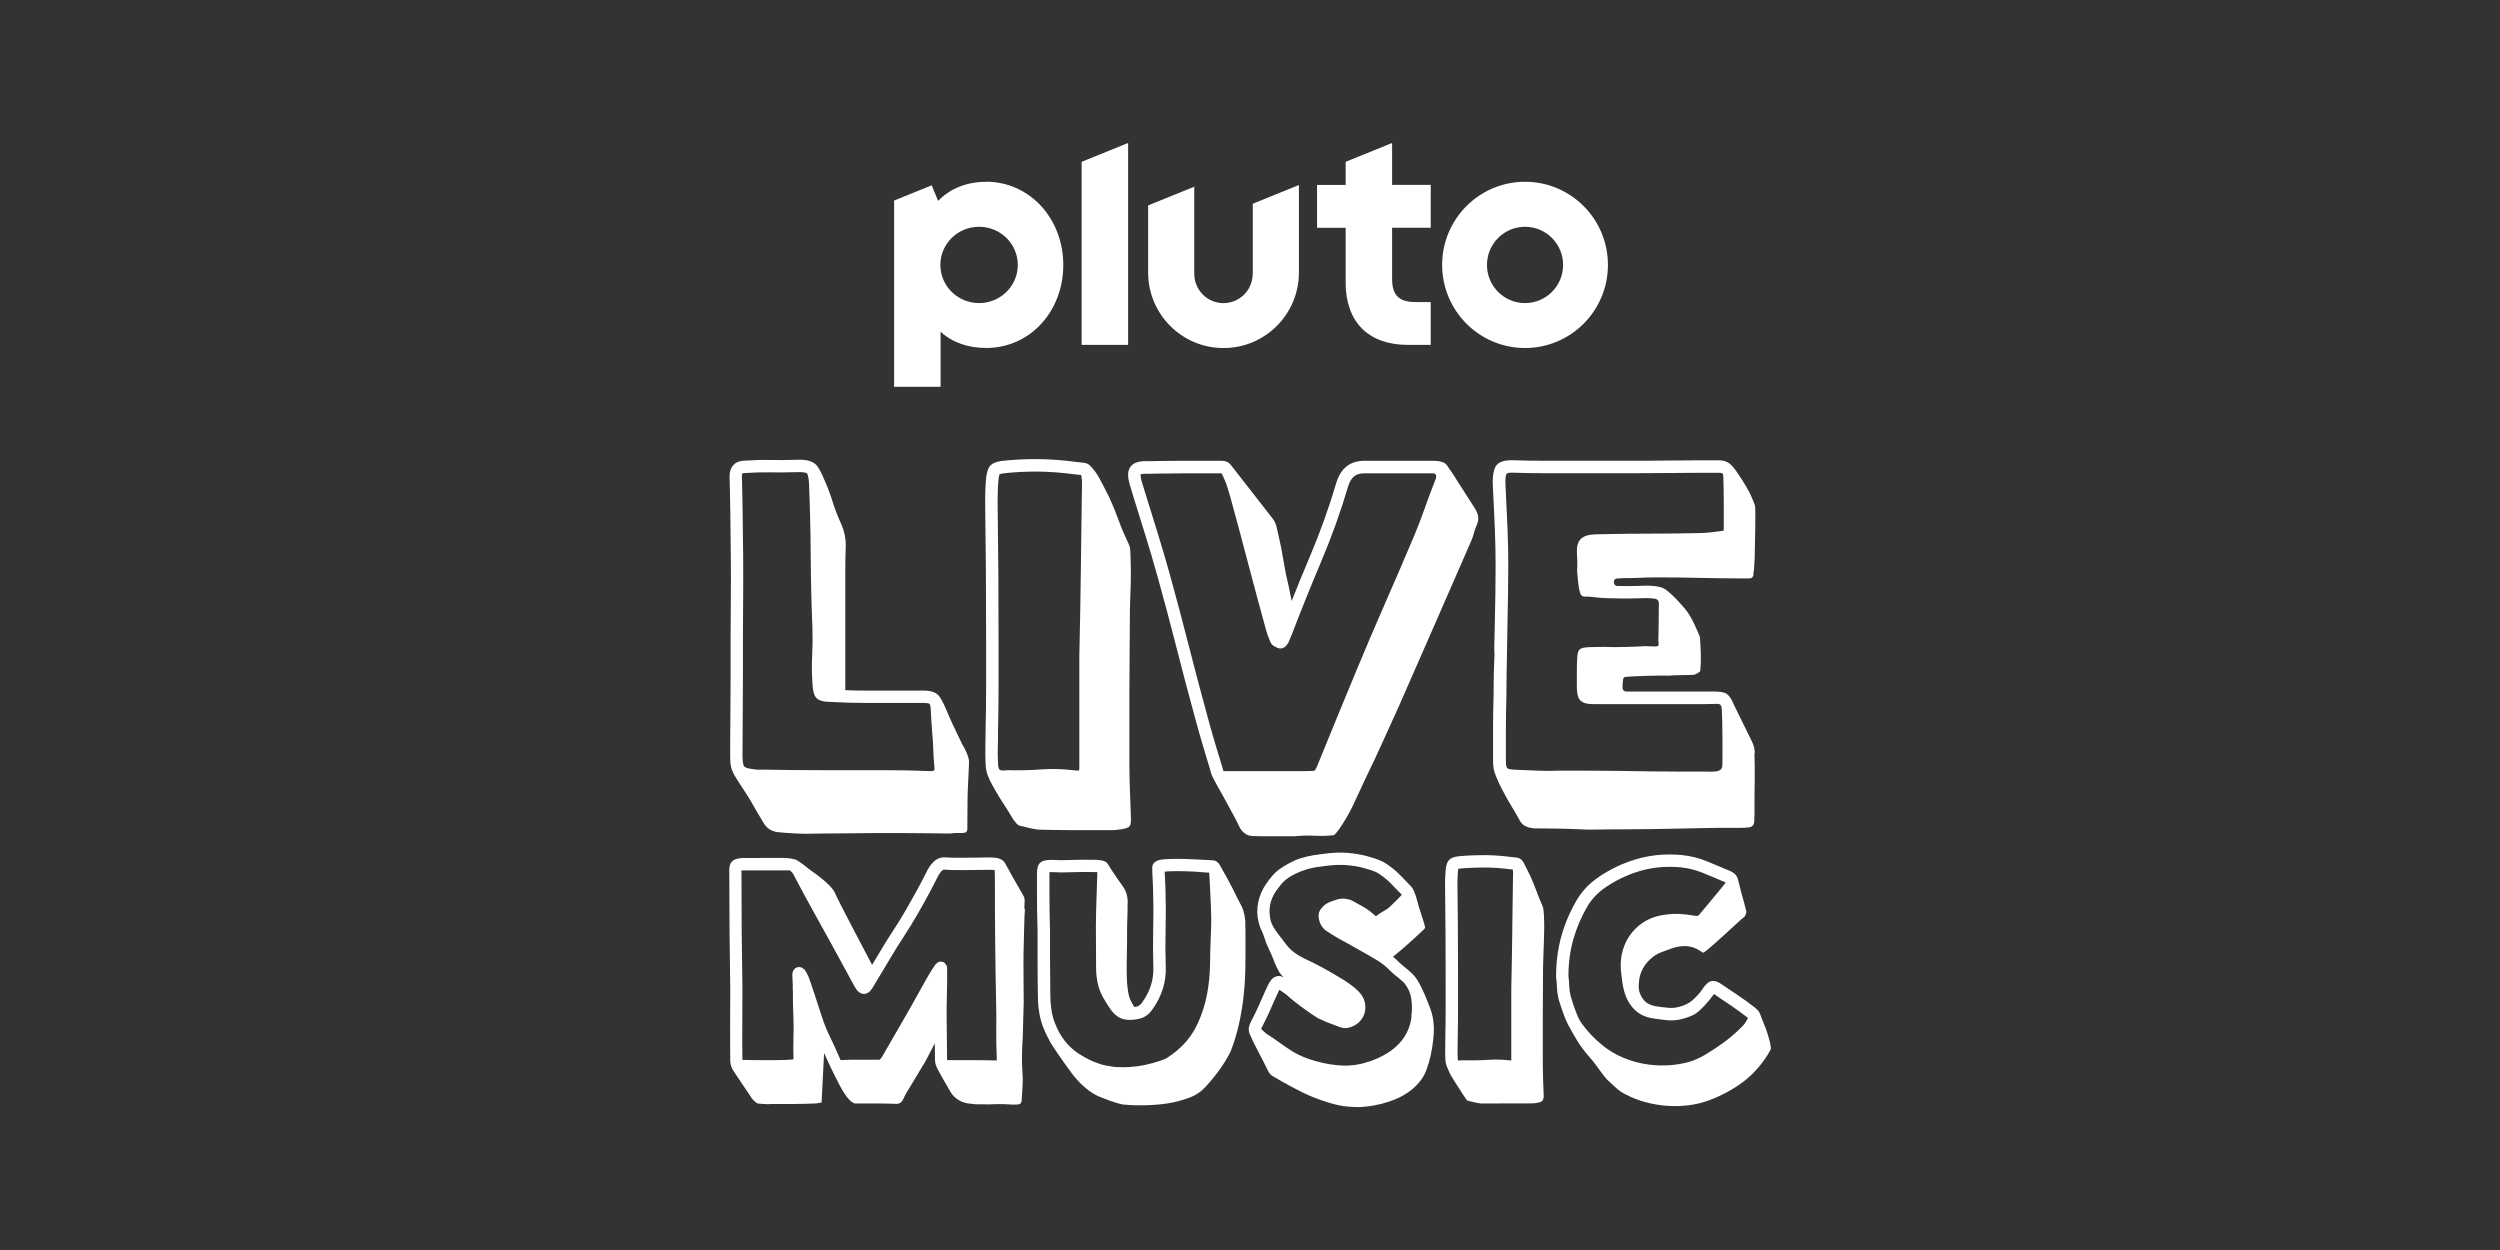
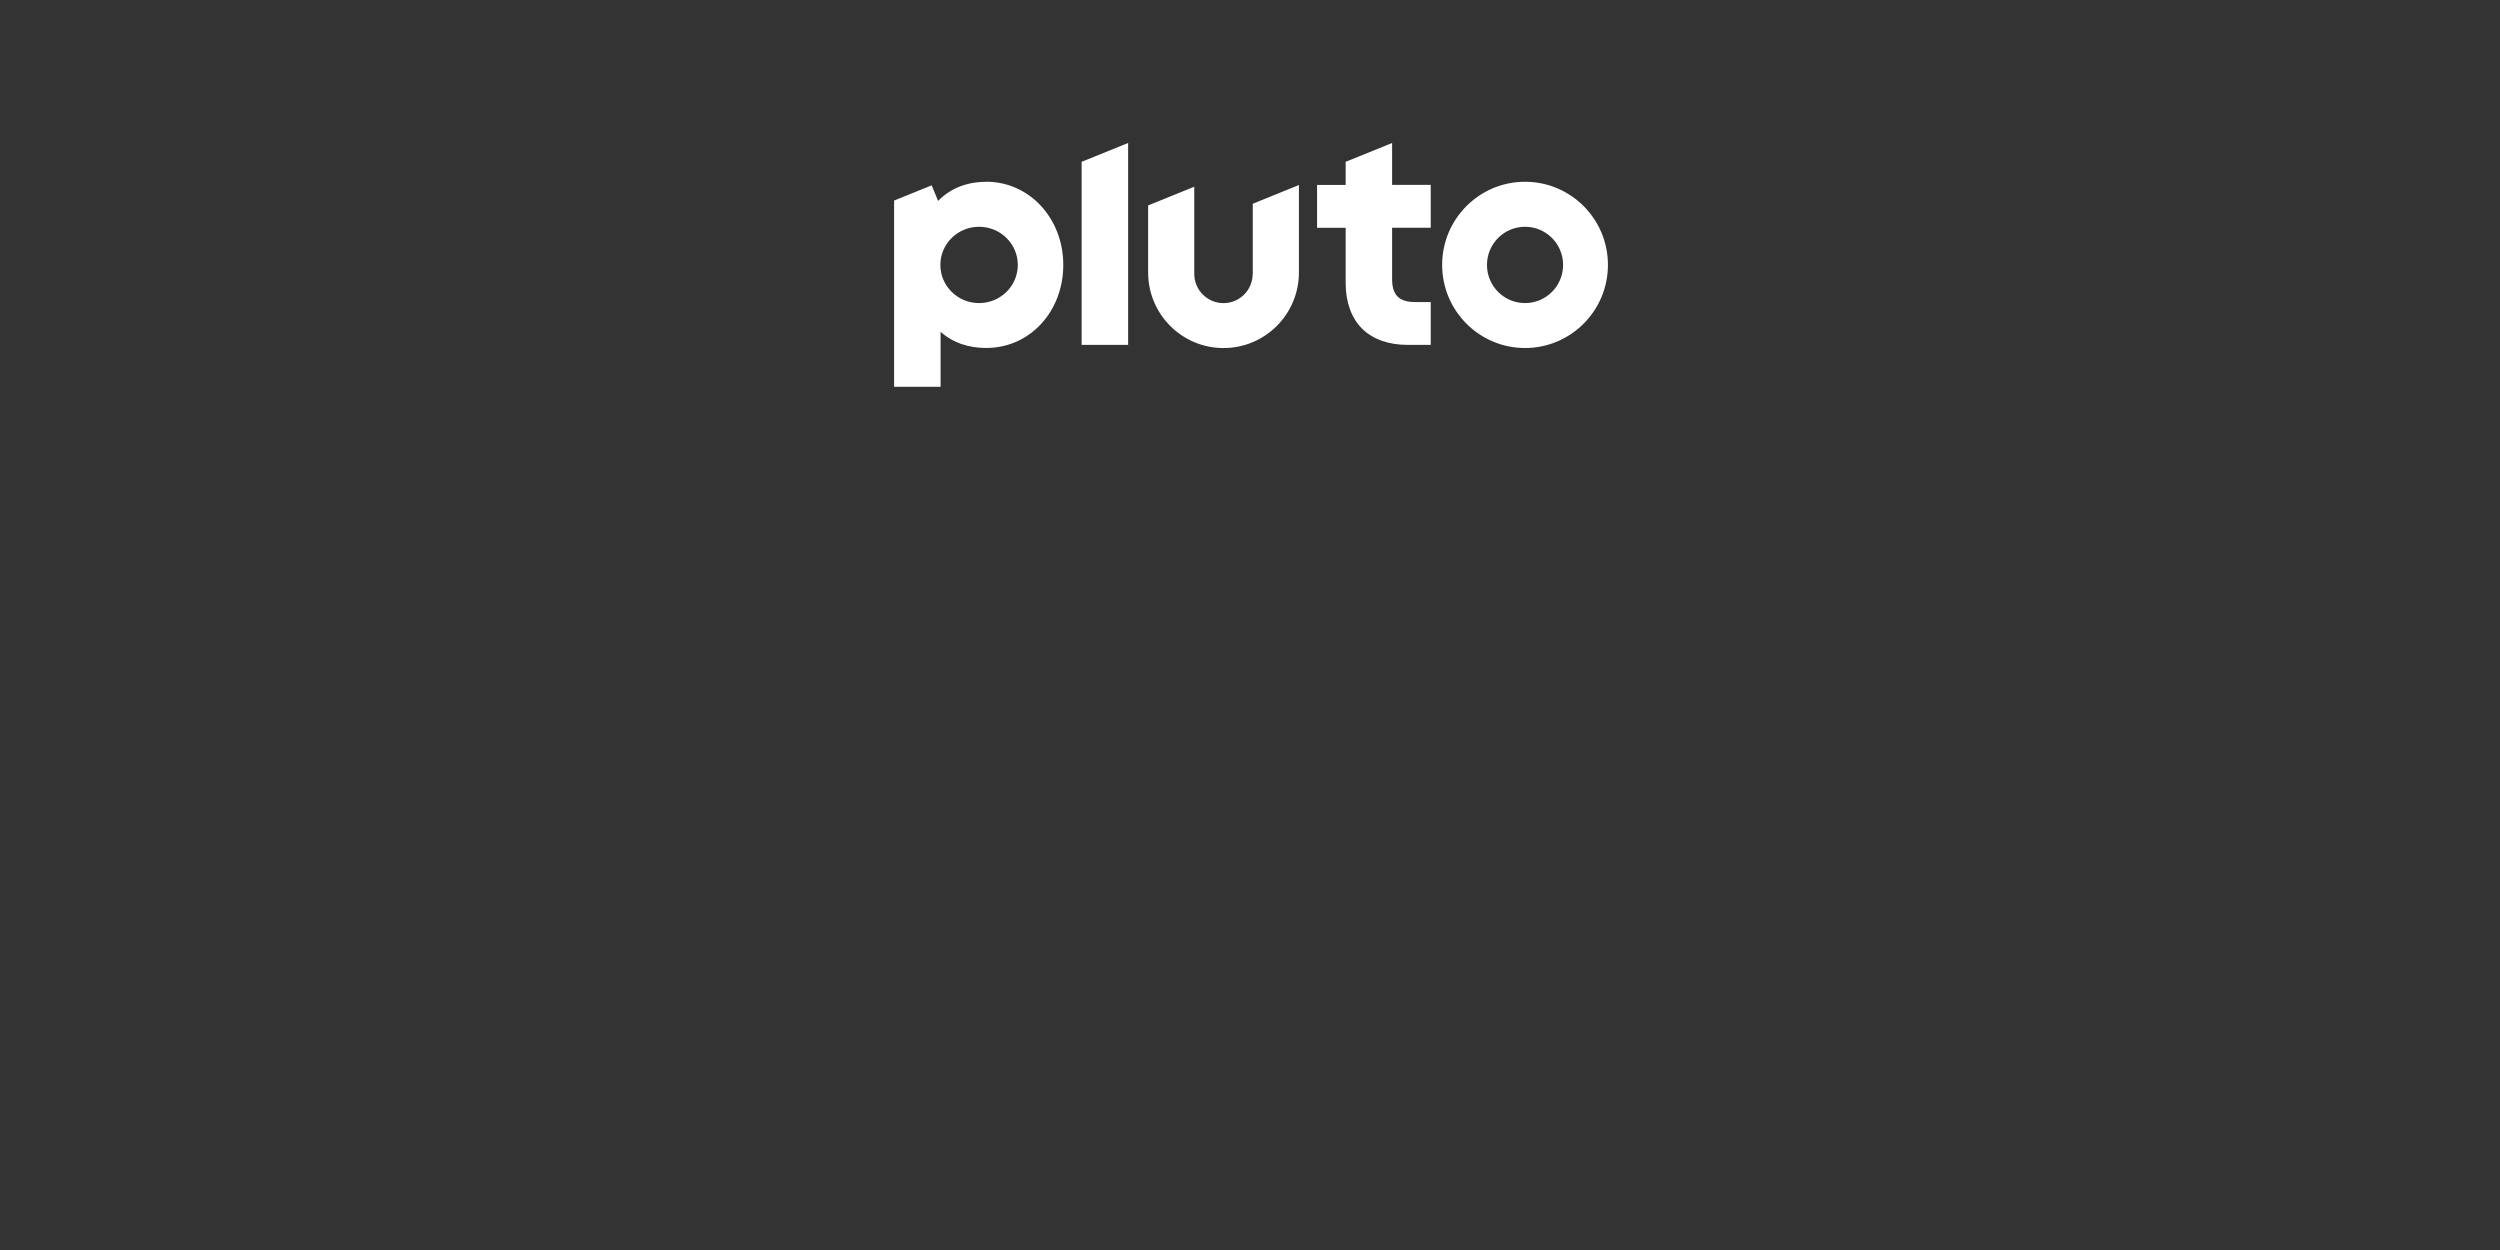
<svg xmlns="http://www.w3.org/2000/svg" id="on_Pluto" viewBox="0 0 576 288">
  <rect x="0" y="0" width="576" height="288" fill="#333333" stroke="none" />
  <defs>
    <style>
      .cls-1 {
        fill: #fff;
      }
    </style>
  </defs>
  <path class="cls-1" d="M351.37,41.88c-10.55,0-19.1,8.58-19.1,19.15s8.55,19.15,19.1,19.15,19.1-8.58,19.1-19.15-8.55-19.15-19.1-19.15ZM351.37,69.83c-4.85,0-8.77-3.93-8.77-8.79s3.93-8.79,8.77-8.79,8.77,3.93,8.77,8.79-3.93,8.79-8.77,8.79ZM320.75,32.94l-10.71,4.34v5.33h-6.59v9.87h6.59v12.73c0,4.4,1.31,8.03,3.76,10.49,2.47,2.46,6.11,3.76,10.52,3.76h5.32v-9.87h-3.65c-3.63,0-5.25-1.62-5.25-5.26v-11.86h8.9v-9.87h-8.9v-9.67ZM288.62,63.09c0,3.73-3.01,6.75-6.73,6.75s-6.73-3.02-6.73-6.75v-20.07l-10.63,4.31v15.45c0,9.62,7.78,17.41,17.37,17.41s17.37-7.79,17.37-17.41v-20.15l-10.63,4.31v16.16h-.02ZM249.21,79.45h10.71v-46.51l-10.71,4.34v42.18h0ZM227.23,41.89c-4.48,0-8.27,1.51-11.09,4.4l-1.48-3.59-8.66,3.51v42.91h10.71v-12.68c2.78,2.52,6.4,3.73,10.52,3.73,4.9,0,9.41-2,12.71-5.61,3.25-3.56,5.04-8.36,5.04-13.5,0-10.75-7.8-19.19-17.76-19.19v.02ZM225.58,69.83c-4.92,0-8.92-3.93-8.92-8.79s3.99-8.79,8.92-8.79,8.92,3.93,8.92,8.79-3.99,8.79-8.92,8.79Z" />
-   <path class="cls-1" d="M223.25,175.36c-.04-.89-.59-2.25-1.63-4.05-.07-.07-.4-.9-.82-1.69-.42-.79-.9-1.97-1.47-3.09-.56-1.13-2.1-5.24-3.06-6.27-.7-.76-1.8-1.14-3.35-1.14h-13.16c-1.67,0-3.34-.03-5.01-.1v-26.43c0-2.66.03-5,.12-7.03,0-1.58-.34-3.15-1.01-4.73-.83-1.8-1.52-3.6-2.08-5.4-.56-1.8-1.26-3.6-2.08-5.4-.22-.6-1.1-2.41-1.74-3.01-.86-.82-2.26-1.18-4.43-1.09-2.16.07-4.19.1-6.05.05-1.95-.04-4.05.02-6.25.17-1.97.13-3.14,1.46-3.14,3.57v.04c.07,2.44.13,5.28.17,8.46l.12,9.89c.03,3.39.03,6.74,0,9.97-.04,3.15-.05,6.09-.05,8.73v8.55c0,3.08-.02,6.27-.05,9.49-.04,3.08-.05,6.28-.05,9.52,0,1.97.28,3,.98,4.25.7,1.26,2.82,4.27,3.8,5.99.97,1.72,1.98,3.45,3.03,5.17.67,1.05,1.65,1.68,2.93,1.92,1.35.15,2.67.24,3.99.31,1.85.1,2.76.12,3.93.07.76-.02,1.3-.04,3.1-.04s3.87-.02,6.24-.05c2.36-.04,4.85-.05,7.47-.05h4.4c2.36,0,4.46.02,6.29.05s3.16.05,3.99.05c.67,0,1.2-.04,1.58-.12h1.75c.42,0,.71-.07.89-.22s.28-.44.28-.84v-1.85c0-1.87.02-3.73.05-5.57s.36-7.19.33-8.08v-.02ZM215.23,177.5c-.06.06-.3.17-.82.17-1.66-.07-3.39-.13-5.28-.17-1.83-.04-3.65-.05-5.43-.05h-13.95c-4.59,0-9.23-.04-13.83-.12h-1.29c-.32,0-.62-.03-.89-.09l-.14-.02c-1.63-.16-2.07-.54-2.13-.62-.04-.04-.4-.48-.4-2.22,0-3.23.02-6.42.05-9.49.03-3.23.05-6.42.05-9.52v-8.55c0-2.63.02-5.56.05-8.7.03-3.26.03-6.63,0-10.04l-.12-9.89c-.04-3.18-.1-6.04-.17-8.5,0-.66.12-.67.47-.69,2.12-.15,4.14-.2,6-.17,1.91.04,3.99.02,6.22-.05,1.86-.07,2.3.26,2.3.26h0s.39.43.48,2.43c.22,5.25.35,10.82.39,16.53.03,5.71.17,11.31.39,16.62.07,2.2.05,4.32-.05,6.28-.12,2.09-.1,4.26.05,6.45.1,1.91.38,2.93.98,3.52s1.65.86,3.67.87c2.61.15,5.27.22,7.91.22h13.16c.99,0,1.25.21,1.25.21.03.03.27.32.3,1.33.04,1.08.14,2.68.29,4.81.15,1.46.23,2.87.28,4.23.03,1.41.13,2.88.29,4.4.01.34-.05.5-.09.54h0ZM340.59,119.06c-.12-.65-.36-1.29-.76-1.91-1.23-1.93-2.54-3.97-3.93-6.13-.61-.95-1.3-2.11-1.95-2.98-.18-.28-.36-.5-.46-.67-.27-.45-.76-1.2-3.36-1.2h-15.9c-2.17,0-5.02.85-6.31,4.96-1.7,5.77-3.77,11.53-6.13,17.11-1.43,3.37-2.83,6.79-4.19,10.22-.12-.54-.22-1.09-.33-1.62-.27-1.43-.59-2.88-.96-4.39-.3-1.5-.83-4.74-1.13-6.28-.3-1.53-.96-4.28-1.01-4.56s-.29-1.22-.79-1.92-8.92-11.41-9.49-12.17-.99-1.36-2.6-1.36h-8.94c-1.81,0-3.5.02-5.04.05-1.31.03-2.29.05-2.63.05-1.95-.1-3.2.22-3.97.98-1.13,1.13-.82,2.93-.48,4.18l.02.09c.14.43.27.84.37,1.21.13.46.27.92.4,1.34.97,3.15,1.95,6.29,2.93,9.44.98,3.15,1.92,6.36,2.8,9.52,1.48,5.32,2.94,10.78,4.32,16.21,1.39,5.47,2.85,10.99,4.33,16.37.51,1.88,1.05,3.84,1.64,5.82.59,2,1.17,3.95,1.74,5.78.16.56.27,1.08.47,1.52.56,1.2,1.95,3.58,2.65,4.88.81,1.5,1.64,3.02,2.49,4.57.38.69.76,1.43,1.1,2.19.35.77.83,1.35,1.45,1.74.38.31.95.48,1.68.52.73.04,1.41.05,2.02.05h7.72c1.54-.16,3.07-.19,4.57-.12,1.5.07,2.95.04,4.33-.12.51.04,3.19-4.16,4.28-6.47,1.08-2.31,2.16-4.63,3.24-6.94,1.31-2.69,2.59-5.42,3.82-8.15s2.47-5.45,3.7-8.15c2.69-6.16,5.4-12.32,8.09-18.45,2.69-6.13,5.93-13.58,8.63-19.76.23-.54.43-1.1.57-1.68.15-.57.35-1.14.57-1.68.38-.77.52-1.48.4-2.14v.03ZM330.71,110.56l-.05.12c-.82,2.1-1.63,4.23-2.37,6.33-.73,2.07-1.52,4.13-2.33,6.11-2.21,5.25-4.5,10.55-6.79,15.78-2.28,5.18-4.53,10.48-6.7,15.7-1.49,3.58-2.97,7.15-4.39,10.63-1.43,3.48-2.88,7.07-4.39,10.74-.39.99-.67,1.43-.8,1.6-.3.04-.94.1-2.27.1h-18.73c-.12-.37-.24-.78-.37-1.23-.56-1.84-1.15-3.78-1.74-5.77-.57-1.96-1.12-3.89-1.62-5.77-1.48-5.38-2.93-10.87-4.32-16.33-1.39-5.45-2.85-10.93-4.33-16.28-.89-3.18-1.84-6.42-2.82-9.59-.98-3.15-1.95-6.29-2.94-9.47-.14-.4-.26-.81-.37-1.21-.12-.42-.24-.86-.4-1.32-.21-.82-.21-1.23-.19-1.41.18-.06.68-.18,1.78-.13h.07c.34,0,1.31-.02,2.74-.05,1.51-.03,3.18-.05,4.97-.05h9.11c.16.31.31.61.42.89l.04.11c.34.68.61,1.36.81,2.02l.67,2.21c1.44,5.22,2.83,10.41,4.15,15.45,1.36,5.17,2.76,10.38,4.17,15.5.23.8.55,1.68.94,2.6.22.55.6.94,1.13,1.15l.03.02c.16.1.46.28.88.37l.15.03h.15c1.03,0,1.6-.95,1.79-1.26l.1-.2c.35-.88.53-1.28.63-1.46l.05-.13c2.16-5.66,4.46-11.38,6.83-16.98,2.41-5.67,4.5-11.54,6.23-17.38.64-2.03,1.75-2.94,3.59-2.94h16.02c.98,0,.61,1.26.46,1.53v-.03ZM295.31,146.73h0ZM295.37,146.59h0ZM262.82,109.18h0ZM260.55,187.99c-.07-2.02-.15-4.03-.22-6.01-.07-1.99-.12-3.95-.12-5.9v-16.52c0-2.93.02-5.81.05-8.65s.05-5.47.05-7.87c0-.89.03-4.39.12-6.04.07-1.65.12-3.33.12-5.06s-.06-3.33-.12-4.83c-.02-.83-.17-1.28-.39-1.8-.83-1.8-1.62-3.47-2.25-5.27-.64-1.8-1.37-3.6-2.19-5.4-.75-1.5-1.53-3.01-2.36-4.56-.5-.93-1.32-2.04-1.91-2.59-.49-.62-1.14-.8-1.49-.85-.54-.07-1.25-.15-2.07-.23-2.8-.37-5.61-.59-8.35-.63-2.74-.03-5.59.1-8.48.4h-.07c-1.35.22-2.14.52-2.64,1.03-.51.51-.82,1.34-1.02,2.78v.09c-.09.92-.15,1.84-.18,2.76-.04.89-.05,1.82-.05,2.78.07,5.04.13,10.48.17,16.18.03,5.75.05,11.2.05,16.18v10.11c0,3.29-.04,6.67-.12,10.11,0,1.38-.02,2.69-.05,3.89-.04,1.21-.02,2.53.05,3.91,0,1.08.34,2.27.47,2.59s.4.99.52,1.23c.37.75.98,1.82,1.2,2.2.82,1.43.94,1.62,1.83,3s1.5,2.32,2.33,3.75c.15.15.6.81.82,1.03s.45.37.67.45c.75.15,1.48.32,2.19.51.71.18,1.44.32,2.19.39,2.4.07,5.65.12,8.02.12h8.83c.52,0,1.04-.04,1.58-.12,1.2-.15,2.12-.34,2.49-.76s.39-1.27.32-2.4v-.02ZM249.29,112.17c-.04,1.11-.05,2.07-.05,2.84-.07,4.95-.15,10.52-.22,16.7-.07,6.13-.19,12.66-.34,19.37v25.44c0,.5-.03.82-.06,1.01-.22.01-.62,0-1.26-.06-1.58-.19-3.16-.29-4.75-.29-.99,0-1.97.03-2.95.11-2.42.18-4.97.23-7.61.16h-.14l-.13.02c-.7.12-1.23.06-1.47-.14-.22-.19-.36-.69-.36-1.37v-.07c-.07-1.31-.1-2.55-.05-3.69.04-1.22.05-2.57.05-3.95.07-3.43.12-6.84.12-10.15v-10.11c0-4.99-.02-10.44-.05-16.2-.04-5.71-.1-11.16-.17-16.18,0-.89.02-1.78.05-2.64.03-.86.09-1.74.16-2.6.1-.63.18-.95.23-1.1.14-.05.44-.14,1-.23,2.77-.29,5.49-.42,8.11-.38,2.63.04,5.33.24,8.04.61h.06c.63.06,1.17.12,1.62.18,0,.03,0,.06.01.11l.02.15c.13.64.17,1.48.14,2.48h0ZM248.87,177.49h0ZM230.17,109.3h0ZM230.34,109.13h0ZM404.31,173.64c0-.97-.22-1.92-.67-2.81-.52-1.05-1.14-2.3-1.85-3.77-.71-1.46-1.41-2.86-2.08-4.22-.12-.22-.21-.46-.32-.69-.43-1.05-.93-1.87-1.62-2.32-.81-.52-2.4-.5-3.46-.5h-19.66c-.44,0-.8-.35-.81-.79v-.93c.09-1,.11-1.31.38-1.56.31-.28,8.8-.46,10.24-.38h.15c1.05-.15,3.5-.09,5.6-.19.39-.02,1.5-.6,1.54-.99.12-1.28.16-2.49.12-3.65-.04-1.36-.09-2.29-.17-3.57,0-.17-.06-.69-.15-.78-.68-1.62-1.51-3.6-2.49-5.09-.98-1.49-3.72-4.47-5.42-5.66h0c-.14-.07-.28-.16-.44-.23-.57-.26-1.35-.43-2.43-.51-.9-.09-2.02-.09-3.42,0-.7.04-2.8.04-4.71.02-.5,0-.87-.47-.79-.96h0c0-.67.56-.76.73-.77,1.48-.14,3.07-.06,4.56-.14,1.58-.07,3.11-.12,4.61-.12,3.37,0,6.67.04,9.89.12,3.23.07,6.53.12,9.89.12h1.18c.18,0,.36,0,.54-.02.39-.03.69-.35.73-.75.01-.13.02-.24.02-.36,0-.27.03-.5.09-.71.01-.05.02-.11.03-.16.15-1.77.21-3.5.21-5.21s.24-8.88,0-9.64c-.27-.82-.76-1.84-.9-2.21-.22-.52-.6-1.23-1.13-2.14-.52-.89-1.11-1.82-1.75-2.76-.35-.51-.73-1.11-1.34-1.82s-1.53-1.43-3.16-1.43h-4.05c-2.01,0-4.39.02-7.27.05-2.75.04-5.78.05-9.25.05h-19.28c-2.94,0-5.4-.03-7.3-.11-1.51-.06-3.61.03-4.38,1.58-.4.81-.6,1.94-.6,3.45,0,.51.02.99.06,1.42.03.37.05.73.05,1.05v.07c.15,2.87.29,5.73.39,8.47.11,2.78.17,5.61.17,8.43,0,1.62-.02,3.54-.05,5.88v.38c-.04,2.15-.07,4.19-.12,6.14-.04,2.05-.07,3.81-.12,5.27-.03,1.2-.04,1.89.03,2.35,0,.05.01.11,0,.16-.06,1.62-.12,3.19-.16,4.68-.03,1.56-.05,3.25-.05,5.01-.07,2.45-.12,4.95-.12,7.44v7.42c0,1.44.2,2.43.52,3.18.13.31.36.96.61,1.5.3.66.5,1.13.8,1.66.67,1.2,1.2,2.34,1.92,3.5.71,1.16,1.41,2.34,2.08,3.54.37.82.86,1.38,1.46,1.68.59.3,1.29.48,2.09.55h.1c1.79,0,3.57.02,5.35.05,1.8.03,3.56.1,5.28.17.89.07,2.21.1,3.94.05,1.72-.04,3.62-.05,5.67-.05s4.24-.02,6.53-.05c2.29-.04,4.46-.07,6.53-.12s3.92-.07,5.57-.12c1.65-.04,2.88-.05,3.7-.05h4.78c.79,0,1.48-.04,2.08-.12.93-.11,1.14-.83,1.18-1.35.03-.52.05-1.14.05-1.85v-4.22c0-1.2.02-2.38.05-3.54s0-4.96-.07-6.09l.05.02ZM393.81,177.78h-5.84c-2.22,0-4.74-.02-7.45-.05l-7.98-.12c-2.54-.03-5.05-.05-7.44-.05h-5.68c-1.68.07-3.42.07-5.16,0-1.8-.07-3.56-.15-5.27-.22-.61-.03-1.02-.1-1.31-.15-.33-.07-.57-.33-.63-.67-.04-.28-.09-.67-.09-1.23v-7.42c0-2.47.04-4.95.11-7.38v-.04c0-1.75.02-3.42.05-4.97.03-1.58.18-10.42.22-12.49.03-1.95.07-3.99.11-6.14v-.38c.04-2.35.06-4.29.06-5.93,0-2.85-.05-5.73-.17-8.55-.11-2.75-.24-5.59-.39-8.47,0-.39-.02-.82-.06-1.28-.03-.35-.05-.75-.05-1.16,0-.66.04-1.13.1-1.47.06-.36.35-.64.72-.68.28-.03.66-.04,1.18-.02,1.95.07,4.44.12,7.42.12h19.28c3.49,0,6.54-.02,9.29-.05,2.87-.04,5.24-.05,7.23-.05h4.05c.85,0,.9.24.94.77.07,1.95.11,4.09.11,6.36v6.1s-.02.02-.03.02c-.05.05-.1.09-.13.11-.99.14-2,.27-3.01.38-.96.11-1.95.16-2.96.16-3.63.07-7.22.12-10.65.12s-6.99.04-10.68.12c-1.31,0-2.35.04-3.13.12-1.08.12-1.89.48-2.44,1.09s-.81,1.46-.81,2.52c0,.7.03,1.31.1,2.5v.21c.01.94-.02,1.17-.02,1.18-.06.37-.05.89.04,1.7.07.93.16,1.67.23,2.21.11.8.27,2.08.67,2.54.46.53,1.25.23,2.12.36.55.07,1.33.16,2.29.23,1.34.18,7.65.18,8.78.12,1.23-.07,2.25-.07,3,0,.99.09,1.67.19,1.67,1.18,0,.73-.07,7.84-.1,8.02,0,.06-.02.14-.02.2-.03.32.1.78.06,1.34-.02.42-.79.35-1.29.35l-1.78-.07c-2.2.15-7.38.32-9.51.17h-.1c-1.21,0-2.18.02-2.9.05-1.06.06-2.17.04-2.69.64-.48.55-.46,1.64-.51,2.61-.04.65-.05,1.21-.05,2.4v3.76c.11,2.33.43,3.73,3.79,3.73h25.57s2.9-.07,3.19-.06c.37.02.67.29.75.65.04.21.09.51.11.89.15,2.04.18,10.1.12,12.63-.03,1.36-1.25,1.47-3.02,1.47h0ZM347.18,177.06h0ZM229.63,244.91h0ZM236.04,209.43c-.05-.53.04-1.35.04-1.88,0-.29-.03-.54-.11-.77s-.18-.45-.33-.69c-.83-1.42-1.66-2.85-2.48-4.31-.45-.8-.97-1.86-1.37-2.48-.13-.33-.32-.62-.55-.85-.45-.45-1.06-.72-1.83-.81-.5-.05-1.18-.09-2.05-.09-.1,0-.6.01-1.5.04-.85.02-1.78.03-2.84.03h-2.99c-1.21,0-1.55-.04-1.63-.05h-.07c-1.55-.19-2.51.34-3.04.82-.57.51-1.1,1.18-1.56,2l-.03.06c-.77,1.54-1.56,3.07-2.35,4.52-.8,1.47-1.64,2.97-2.5,4.46-.96,1.67-1.96,3.31-2.98,4.85-1.05,1.59-2.09,3.25-3.07,4.91-.65,1.06-1.27,2.1-1.87,3.12-2.55-4.84-7.88-14.96-8.55-16.55-.88-2.11-5.47-5.11-5.89-5.45-.21-.17-1.99-1.62-2.88-2.11-.76-.4-2.28-.51-3.19-.54-.92-.02-9.29.03-9.29.03h-.09c-1.19.07-1.91.31-2.37.78-.65.65-.68,1.66-.64,2.58,0,8.91.07,17.95.22,26.85,0,2.75-.01,5.54-.03,8.28-.02,2.69.03,7.58.03,8.2s.17,1.25.44,1.83,1.5,2.26,2.05,3.14c.56.87,1.13,1.72,1.71,2.55.19.24.36.5.51.77s.34.52.59.77c.39.39.75.75,1.09.8.49.1,1.13.09,1.6.13.52.05.85.05,1.33,0,2.97,0,7.2.02,10.11-.13.24,0,.5-.02.77-.07s.54-.1.84-.15c.1-1.95.19-3.87.29-5.77.1-1.89.19-3.78.29-5.63v-.02c.11.24.26.57.42.95.68,1.59,2.59,5.45,3.25,6.67.76,1.42,2.27,3.89,3.5,4.02h5.12c1.32,0,2.61.02,3.87.07.53.05.96,0,1.28-.15s.6-.49.84-1.02.52-1.08.84-1.61c.32-.53.65-1.08.99-1.61.53-.87,1.06-1.76,1.58-2.63s1.03-1.76,1.58-2.63c.53-.97,1.03-1.93,1.5-2.85.23-.47.48-.95.73-1.42.01,1.21.03,2.43.05,3.64,0,.69.1,1.34.53,2.15.44.81,1.27,2.4,1.71,3.1.44.7.85,1.43,1.25,2.16.97,1.8,2.97,2.81,4.82,2.86.29.05.57.09.84.11s.52.03.77.03c.97-.05,1.94.05,2.83,0,.9-.05,1.93-.05,2.91-.05.87,0,1.47.11,2.35.11.81,0,1.32,0,1.59-.17s.4-.6.4-1.28c.05-.98.11-1.95.18-2.93.07-.98.06-1.95-.03-2.93-.1-1.42-.14-2.8-.11-4.16.02-1.36.09-2.73.18-4.09.05-1.36.09-2.7.11-4.02s.06-2.65.11-4.02c0-1.21-.01-2.6-.03-4.13s-.03-3.1-.03-4.67.02-3.14.07-4.67.11-5.25.17-6.42c.03-.63.12-1.08.07-1.61l-.03.03ZM229.68,244.33c-.15,0-.34,0-.57-.01h-.06c-.43,0-1.09-.01-1.97-.04-.95-.02-3.08-.03-4-.03h-4.71c-.05,0-.11,0-.16.01v-.22c-.05-3.32-.09-6.66-.11-9.93-.01-1.52.02-3.17.06-4.93.04-1.92.09-3.91.06-5.68v-.07l-.03-.78-.5-.77c-.11-.09-1.1-.85-2.13.3-.16.18-.28.36-.36.54-.16.23-.31.45-.45.65-.21.32-.43.67-.63,1.02-.98,1.67-1.88,3.31-2.76,4.89-.8,1.44-1.62,2.93-2.51,4.46-1.87,3.24-3.74,6.45-5.58,9.67-.17.28-.36.51-.55.71-.05.02-.19.05-.49.05h-6.36c-.31,0-.67.02-1.03.04-.34.02-.84.04-1.17.03-.23-.48-.59-1.31-.8-1.8-.2-.47-.38-.88-.5-1.15-.31-.66-.59-1.23-.83-1.76-.86-1.79-1.43-2.98-2.16-5.22-.39-1.21-.68-2.1-.93-2.84-.53-1.64-.85-2.64-1.64-4.95l-.07-.18c-.03-.06-.1-.27-.13-.4-.1-.32-.2-.68-.39-1.03-.07-.14-.14-.27-.2-.39-.11-.21-.21-.45-.38-.72-.17-.31-.43-.56-.76-.77-.48-.29-1.04-.3-1.52-.03-.53.31-.81.86-.81,1.65,0,.14.11,2.48.11,2.55-.07.32-.04.63.01.89.06,1.53-.01.68.01,2.01.03,1.38.05,2.82.13,4.43.07,1.53.04,3.02,0,4.6-.03,1.56-.06,3.18.01,4.88v.06c-.09.01-.18.02-.29.04-.71.09-2.35.14-3.17.14h-5.63c-.88,0-1.78-.02-2.68-.05-.04-2.68-.05-5.37-.03-7.98.02-2.76.03-5.56.03-8.32-.15-8.92-.22-17.96-.22-26.87v-.09c-.01-.15-.01-.27-.01-.37.09,0,.19-.02.32-.03h10c.43-.06.77-.03.93.07.18.12.46.37.79.95,1.41,2.73,2.87,5.44,4.35,8.09,1.49,2.67,2.98,5.37,4.42,7.98l5.27,9.67c.31.54,1.05,1.83,2.32,1.69.97-.1,1.58-.95,2.02-1.74.68-1.13,1.34-2.22,1.98-3.3.63-1.06,1.29-2.16,1.97-3.29.97-1.64,1.97-3.25,2.99-4.8,1.05-1.6,2.1-3.28,3.08-5,.88-1.51,1.74-3.04,2.54-4.53.8-1.48,1.6-3.01,2.37-4.57.31-.53.64-.96.98-1.26.17-.16.52-.16.8-.13.27.04.76.09,2.05.09h2.99c1.1,0,2.05-.01,2.93-.03.85-.02,1.32-.03,1.43-.03.95,0,1.48.03,1.75.06.03,0,.06,0,.09.01v.07c.02.44.03,1.09.03,1.94,0,4.83.02,9.68.07,14.41.04,4.75.12,9.59.22,14.41.04,2.13.06,4.19.03,6.12-.02,1.99.01,4.07.11,6.18.01.31.02.54.01.72h.03ZM230.24,244.3h0ZM193.37,244.22l9.36-.12h0l-9.36.12ZM183.33,243.96h0ZM170.4,200.64h0ZM286.95,212.53c-.05-.63-.14-1.26-.26-1.86s-.31-1.18-.54-1.71c-.39-.73-.77-1.45-1.13-2.16-.36-.7-.72-1.43-1.06-2.16-.29-.59-.66-1.28-1.1-2.09-.44-.81-1.31-2.37-1.77-3.17-.34-.6-.8-1.04-1.47-1.15-.28-.04-3.2-.16-4.33-.23-1.14-.07-2.97-.12-4.18-.12s-2.22.04-3.1.12c-2.11.18-2.54,1.17-2.54,1.96,0,.29.01.68.03,1.16l.07,1.49c.02.51.04,1,.07,1.47.02.44.03.76.03.99v.04c.1,2.88.11,5.81.03,8.69-.07,2.94-.06,5.92.03,8.87.13,3.01-.72,5.73-2.6,8.31l-.03.04c-.39.59-.89.89-1.59.99h-.06s-.03.01-.05.02c-.09-.1-.16-.2-.23-.32-.24-.39-.47-.79-.66-1.2s-.34-.82-.44-1.2c-.24-1.21-.39-2.46-.44-3.73-.05-1.02-.06-2.31-.03-3.87.02-1.55.05-3.07.07-4.53.02-1.46,0-4.44.07-5.54s.05-2.9.05-3.03c.15-1.7-.2-3.13-1.03-4.3-.78-1.08-1.28-1.86-2.01-2.91-.5-.71-.95-1.41-1.1-1.67s-.42-.75-.73-1.03c-.43-.36-1.02-.51-2.3-.59-1.42-.04-4.53-.04-6.04.04-1.37.07-2.77.05-4.13-.03h-.1c-1.46,0-2.22.2-2.74.71-.49.5-.69,1.26-.69,2.6v4.06c0,1.56.01,3.06.03,4.41.02,1.39.06,3.04.11,4.91v6.83c0,2.29.02,5.39.07,7.62,0,2.74.38,5.15,1.13,7.18.32.87.69,1.7,1.1,2.47.73,1.55,1.52,2.62,2.28,3.74,1.04,1.53,2.13,3.06,3.25,4.57.97,1.32,2.05,2.47,3.25,3.47,1.19,1,2.41,1.78,4.01,2.32.53.19,1.17.46,1.72.65.56.19,1.18.38,1.72.55.77.23,1.27.32,1.85.32,3.07.29,7.76.12,10.68-.51,1.42-.29,2.79-.69,4.13-1.2,1.34-.51,2.49-1.31,3.47-2.37,1.17-1.27,2.24-2.57,3.21-3.91.97-1.34,1.85-2.79,2.63-4.34.93-2.38,1.64-4.89,2.16-7.49.51-2.61.85-5.12,1.02-7.53.17-2.42.24-5.42.22-7.44-.02-2.02.03-5.96-.06-7.18h.01ZM279.01,214.34c-.07,1.83-.14,3.65-.18,5.43,0,1.19-.03,3.17-.11,4.35-.06,1.16-.19,2.34-.38,3.53-.5,3.39-1.49,6.49-2.93,9.23-1.41,2.67-3.58,4.96-6.47,6.82-.75.49-2.37.95-3.46,1.26l-.1.02c-1.14.32-2.28.55-3.37.69-1.11.14-2.15.21-3.09.21s-1.67-.02-2.21-.06c-.36-.04-.99-.15-1.86-.31-.83-.15-1.79-.46-2.86-.9-1.09-.45-2.25-1.08-3.47-1.85-1.15-.75-2.21-1.71-3.17-2.91-.95-1.19-1.76-2.67-2.4-4.4-.63-1.7-.95-3.79-.95-6.23-.04-2.25-.07-5.32-.07-7.59v-6.87c-.05-1.89-.09-3.53-.11-4.92-.02-1.34-.03-2.81-.03-4.36v-4.06c0-.19,0-.34.01-.47.14,0,.31-.01.53-.02,1.46.1,2.95.11,4.42.03,1.44-.07,4.44-.09,5.76-.03.12,0,.22.01.31.02v.22l-.14,4.47c-.05,1.49-.1,2.99-.14,4.51-.05,2.21-.06,4.41-.03,6.51.02,2.16.03,4.31.03,6.38,0,1.33.16,2.64.47,3.89.32,1.29.86,2.51,1.61,3.66,1.84,3.1,3.19,4.97,7.33,4.24,1.47-.2,2.68-.97,3.52-2.19,2.22-3.08,3.28-6.46,3.12-10.07-.1-2.87-.11-5.8-.03-8.69.07-2.93.06-5.9-.03-8.83,0-.27-.01-.63-.04-1.11-.02-.46-.04-.95-.07-1.46l-.07-1.5v-.17c.78-.06,1.71-.1,2.78-.1,1.14,0,2.94.03,4,.11,1.1.07,1.93.13,2.5.18.36.04.68.06.96.05.1,1.25.17,2.58.23,3.97.07,1.48.13,2.83.18,4.07.1,1.76.11,3.51.03,5.24v-.02ZM241.38,201.02h0ZM241.85,200.53h0ZM241.85,200.53h0ZM330.33,236.35c-.05-1.32-.29-2.59-.73-3.8-.44-1.21-2.18-5.88-3.69-7.65-.57-.67-1.39-1.36-2.2-2.02-.54-.44-1.11-.89-1.45-1.25-.42-.44-.85-.84-1.31-1.22.1-.07.2-.16.3-.23.34-.27.68-.54,1.02-.84.44-.34.94-.77,1.5-1.28s1.11-1,1.64-1.46,2.03-1.88,2.4-2.22c.36-.34.54-.56.54-.66,0-.15-.14-.66-.4-1.53s-.57-1.83-.92-2.85c-.34-1.02-.96-4.06-1.86-5.05-.85-.93-1.79-1.82-2.67-2.75-.88-.94-2.92-2.62-4.48-3.28-.75-.32-1.75-.65-3.07-1.01-1.33-.36-2.84-.61-4.5-.75-1.68-.13-3.54-.05-5.54.23-.33.04-.66.09-.99.13-1.65.2-3.77.59-5.48,1.34s-3.68,1.97-4.41,2.66c-.75.71-1.49,1.61-2.21,2.64-1.89,2.64-2.57,5.89-1.87,8.84.27,1.13.55,1.76.85,2.32.28.7.55,1.39.71,1.96.34,1.19,1.58,3.45,1.96,4.62.19.53.35.93.48,1.17.12.24.31.61.54,1.1.19.44.5.87.92,1.32.14.15.29.29.44.43-.54-.37-1.17-.49-1.77-.31-.56.17-1.03.53-1.36,1.05-.29.4-.52.83-.7,1.25-.13.31-.29.64-.48,1.02l-.02.04c-.49,1.08-.98,2.17-1.44,3.24-.45,1.03-.94,2.07-1.44,3.02-.33.61-.55,1.08-.7,1.45-.22.57-.28,1.12-.18,1.63.06.32.16.55.46,1.21s.7,1.6,1.47,3.02c.87,1.63,1.72,3.3,2.55,5,.34.59.78,1,1.32,1.25,2.38,1.42,6.43,3.61,8.34,4.39,1.89.78,3.58,1.36,5.05,1.76,1.46.39,2.7.62,3.73.69,1.02.07,1.83.11,2.42.11,2.38-.1,4.75-.53,7.09-1.32,3.31-1.12,5.8-2.87,7.45-5.26,1.66-2.38,2.82-8.19,2.73-12.14h0ZM325.23,234.17c-.56,4.83-3.8,8.32-9.61,10.36-2.07.71-4.12,1.04-6.1.98-2.04-.06-4.15-.4-6.3-1.01-1.92-.5-3.68-1.22-5.27-2.15-.88-.52-2.02-1.33-3.12-2.11-.95-.68-1.85-1.32-2.65-1.82l-.12-.06c-.15-.07-.33-.21-.51-.39l-.06-.05c-.4-.36-.71-.64-.92-.84,0-.01,0-.02.01-.04.06-.17.21-.5.55-1.13.54-1.04,1.06-2.14,1.54-3.24.45-1.04.93-2.11,1.41-3.17.21-.43.38-.8.53-1.15.04-.11.1-.21.16-.32.26.19.52.38.81.57.35.24.79.54.97.71.34.34,2.04,1.86,5.4,4.17.23.16,1.43.96,1.67,1.09,1.28.62,2.36,1.09,3.81,1.58.11.03.28.11.45.18.66.29,1.58.68,2.62.5.98-.19,1.82-.61,2.5-1.21.68-.62,1.15-1.35,1.39-2.19.23-.82.26-1.67.05-2.54-.2-.89-.68-1.71-1.41-2.44s-1.45-1.32-2.24-1.87c-.76-.53-1.54-1.03-2.36-1.49-1.29-.79-2.61-1.55-3.92-2.26-1.33-.71-2.7-1.41-4.08-2.04-1.82-.86-3.25-2-4.25-3.39-.27-.37-.57-.77-.9-1.18-.99-1.27-2.12-2.7-2.5-4.05-.63-2.61-.19-4.9,1.32-7.02.63-.89,1.26-1.65,1.87-2.24.47-.45,3.4-2.71,8.26-3.24.35-.03.69-.09,1.04-.14,1.79-.26,3.45-.32,4.92-.21,1.48.12,2.82.33,3.97.65,1.17.32,2.09.62,2.7.88h0c1,.43,2.68,1.74,3.52,2.62.85.9,1.72,1.8,2.59,2.66-.02.04-.04.09-.07.11l-.05.05c-.71.8-1.52,1.56-2.29,2.3l-.4.38c-.48.46-.98.73-1.62,1.09-.47.26-.95.63-1.53,1.03l-1.27-1.05c-.55-.44-1.14-.83-1.71-1.15-.71-.4-1.41-.79-2.08-1.15l-.17-.1c-.54-.3-.67-.34-1.23-.46l-.2-.04c-1.22-.26-2.03.02-2.68.23l-.35.12c-.71.23-1.8.57-2.62,1.5l-.06.07c-.56.64-.98,1.22-.78,2.54.17,1.16.73,2.13,1.61,2.79l.04.03c.8.55,1.63,1.08,2.47,1.55.8.47,1.63.93,2.47,1.36,1.15.67,2.34,1.35,3.54,2.01,1.16.64,2.31,1.31,3.42,1.98,1.01.62,1.93,1.36,2.75,2.21.46.49,1.08.98,1.71,1.5.66.54,1.42,1.15,1.77,1.58.83,1.09,1.33,2.2,1.51,3.44.2,1.32.21,2.69.03,4.09h.04ZM290.55,237.14h0ZM355.53,248.15c-.05-1.29-.07-2.57-.07-3.83v-10.74c0-1.89.01-3.78.03-5.63.02-1.85.03-3.56.03-5.12,0-.59.02-1.42.07-2.48.04-1.08.2-5.3.2-6.42s-.02-2.17-.07-3.14c-.05-.97-.15-1.63-.29-1.97-.53-1.17-1.01-2.34-1.43-3.51-.42-1.17-.89-2.34-1.43-3.51-.44-.87-.94-1.93-1.49-2.97s-1.23-1.18-1.58-1.23c-.36-.05-.82-.11-1.35-.15-1.83-.24-3.67-.38-5.47-.42-1.84-.02-4.85.06-6.73.27h-.06c-.99.16-1.59.4-1.99.81-.42.42-.65,1.03-.8,2.09v.09c-.06.6-.1,1.21-.13,1.81-.02.59-.04,1.19-.03,1.83.05,3.65.09,8.1.11,11.21.02,3.7.03,7.24.03,10.52v6.58c0,2.15-.02,4.35-.07,6.58,0,.9-.01,1.75-.03,2.51-.02.8-.01,1.66.03,2.58,0,.72.14,1.36.5,2.18.14.3.5,1.17.64,1.42.53.93,1.1,1.84,1.68,2.74.59.9,1.89,2.96,2.04,3.11s.29.24.44.29c.49.1.96.2,1.43.33.46.12.94.2,1.43.26,1.55.04,4.38-.02,5.91-.02h5.74c.34,0,.68-.02,1.02-.07.78-.1,1.29-.28,1.53-.54s.34-.77.29-1.5c-.05-1.32-.1-2.62-.15-3.91h.02ZM348.6,201.65c-.02.72-.04,1.35-.03,1.85-.04,2.75-.09,6.29-.13,9.78l-.02,1.77c-.05,3.98-.12,8.22-.22,12.59v16.7c-.09,0-.19-.02-.31-.03-1.69-.2-3.41-.24-5.1-.12-1.59.12-4.41.15-6.05.11h-.14l-.13.02c-.3.05-.48.03-.55.01-.02-.06-.06-.23-.06-.51v-.07c-.05-.84-.06-1.63-.03-2.36.02-.8.03-1.67.03-2.57.05-2.21.07-4.44.07-6.61v-6.58c0-3.28-.01-6.82-.03-10.53-.02-3.11-.05-7.57-.11-11.21,0-.57.01-1.15.03-1.69.02-.55.05-1.11.11-1.65.02-.16.04-.29.06-.37.09-.02.18-.04.32-.06,1.78-.18,4.62-.27,6.36-.24,1.69.02,3.43.16,5.16.39h.06c.24.03.47.05.67.07.05.35.07.8.05,1.32h-.02ZM335.74,200.1h0ZM406.7,236.68c-.24-.65-.9-2.35-1.1-2.85s-.39-1.03-1.34-1.74c-1.23-.95-2.48-1.86-3.72-2.7-1.18-.81-2.44-1.66-3.73-2.51-.9-.64-1.75-1.03-2.61-.81-.87.22-1.79,1.5-2.17,2.12s-1.67,1.97-2.42,2.54c-.72.55-1.68.98-2.85,1.28-.81.2-1.63.27-2.44.18-.95-.1-1.92-.19-2.88-.36-1.74-.32-2.86-1.11-3.6-2.94-.29-.71-.31-1.48-.26-2.22.1-2.51,1.19-4.59,3.29-6.22.59-.45,1.19-.79,1.83-1.03.63-.24,1.29-.49,1.97-.73,1.36-.54,2.67-.78,3.91-.7,1.25.07,2.49.59,3.77,1.51.15,0,.48-.21.99-.63.51-.42,1.1-.93,1.76-1.51.66-.6,1.35-1.22,2.09-1.88.73-.67,3.53-3.24,4.07-3.73.15-.1.29-.21.44-.33.15-.13.27-.26.36-.4.1-.19.18-.4.26-.63.07-.22.06-.44-.03-.63-.29-1.18-.6-2.46-.96-3.62-.27-.85-.72-2.97-.93-3.62s-.62-1.37-1.83-1.86c-1.69-.73-3.45-1.47-5.22-2.19-1.87-.77-3.84-1.26-5.88-1.47-3.31-.31-6.53-.07-9.54.7-3,.77-5.94,2.04-8.72,3.79-1.2.75-2.3,1.59-3.27,2.51-.99.95-1.86,2.05-2.62,3.3-1.56,2.66-2.77,5.48-3.58,8.37-.81,2.91-1.22,6.04-1.22,9.3v.2c.11.63.16,1.34.18,2.1.03.9.15,1.83.36,2.76l.02.07c.24.86.51,1.7.79,2.5.28.8.59,1.65.95,2.52.38.95,2.62,4.8,3.16,5.59.68.99,1.44,1.95,2.27,2.88.49.54.94,1.1,1.35,1.66.42.56,2.12,2.97,2.66,3.47.68.64,1.37,1.28,2.09,1.93.7.64,1.47,1.16,2.3,1.55,5.5,2.91,13.19,3.51,19.03,1.34,2.93-1.09,5.58-2.51,7.96-4.29,2.38-1.78,4.78-4.52,6.29-7.39.35-.48-.69-3.84-1.2-5.18h-.04ZM401.95,235.89c-.16.2-.57.68-1.7,1.74-.93.86-2.03,1.78-3.3,2.7-1.28.94-2.64,1.83-4.05,2.66-1.34.8-2.61,1.35-3.75,1.67-1.5.42-3.03.67-4.53.77-1.51.1-3.11.04-4.69-.14-2.07-.28-4.05-.81-5.9-1.58-1.83-.76-3.57-1.81-5.14-3.14-.28-.23-.67-.57-1.16-1.03-.49-.45-1-.96-1.51-1.53-.53-.59-1.06-1.23-1.6-1.94-.48-.64-.87-1.32-1.17-2.04-.33-.82-.63-1.61-.88-2.36-.26-.75-.5-1.53-.73-2.34-.17-.73-.27-1.46-.29-2.15-.02-.83-.09-1.61-.18-2.31,0-2.97.38-5.8,1.12-8.42.75-2.65,1.85-5.24,3.28-7.68.62-1.02,1.33-1.93,2.14-2.7.82-.79,1.77-1.51,2.8-2.15,2.54-1.6,5.22-2.76,7.93-3.46,2.7-.69,5.59-.9,8.57-.63,1.76.18,3.47.61,5.1,1.27,1.76.71,3.49,1.45,5.19,2.18.03.01.06.02.09.04-.04.06-.1.16-.17.27-.96,1.2-1.94,2.41-2.92,3.57-1,1.18-2.01,2.4-3.02,3.61-.15.17-.26.22-.29.23-.15.03-.43.04-.86-.03-1.09-.21-2.19-.34-3.31-.39-1.13-.05-2.22,0-3.28.16-1.63.17-3.12.63-4.42,1.35-1.3.72-2.42,1.66-3.33,2.79-.92,1.13-1.61,2.44-2.05,3.9-.44,1.45-.61,2.99-.5,4.59v.06c.11.84.2,1.69.3,2.54.11.95.3,1.87.57,2.76.51,1.61,1.31,2.95,2.38,3.97,1.12,1.08,2.61,1.74,4.39,1.97.99.15,2,.28,2.99.38,1.13.12,2.28.03,3.41-.26,1.54-.39,2.91-.9,3.86-1.76,2.11-1.86,3.49-3.92,3.54-3.98.05.02.17.06.34.19l.04.03c1.29.85,2.53,1.69,3.7,2.5,1.19.82,2.41,1.7,3.61,2.63.07.05.13.11.18.14-.15.3-.39.72-.79,1.35h-.01ZM394.82,230.13h0Z" />
</svg>